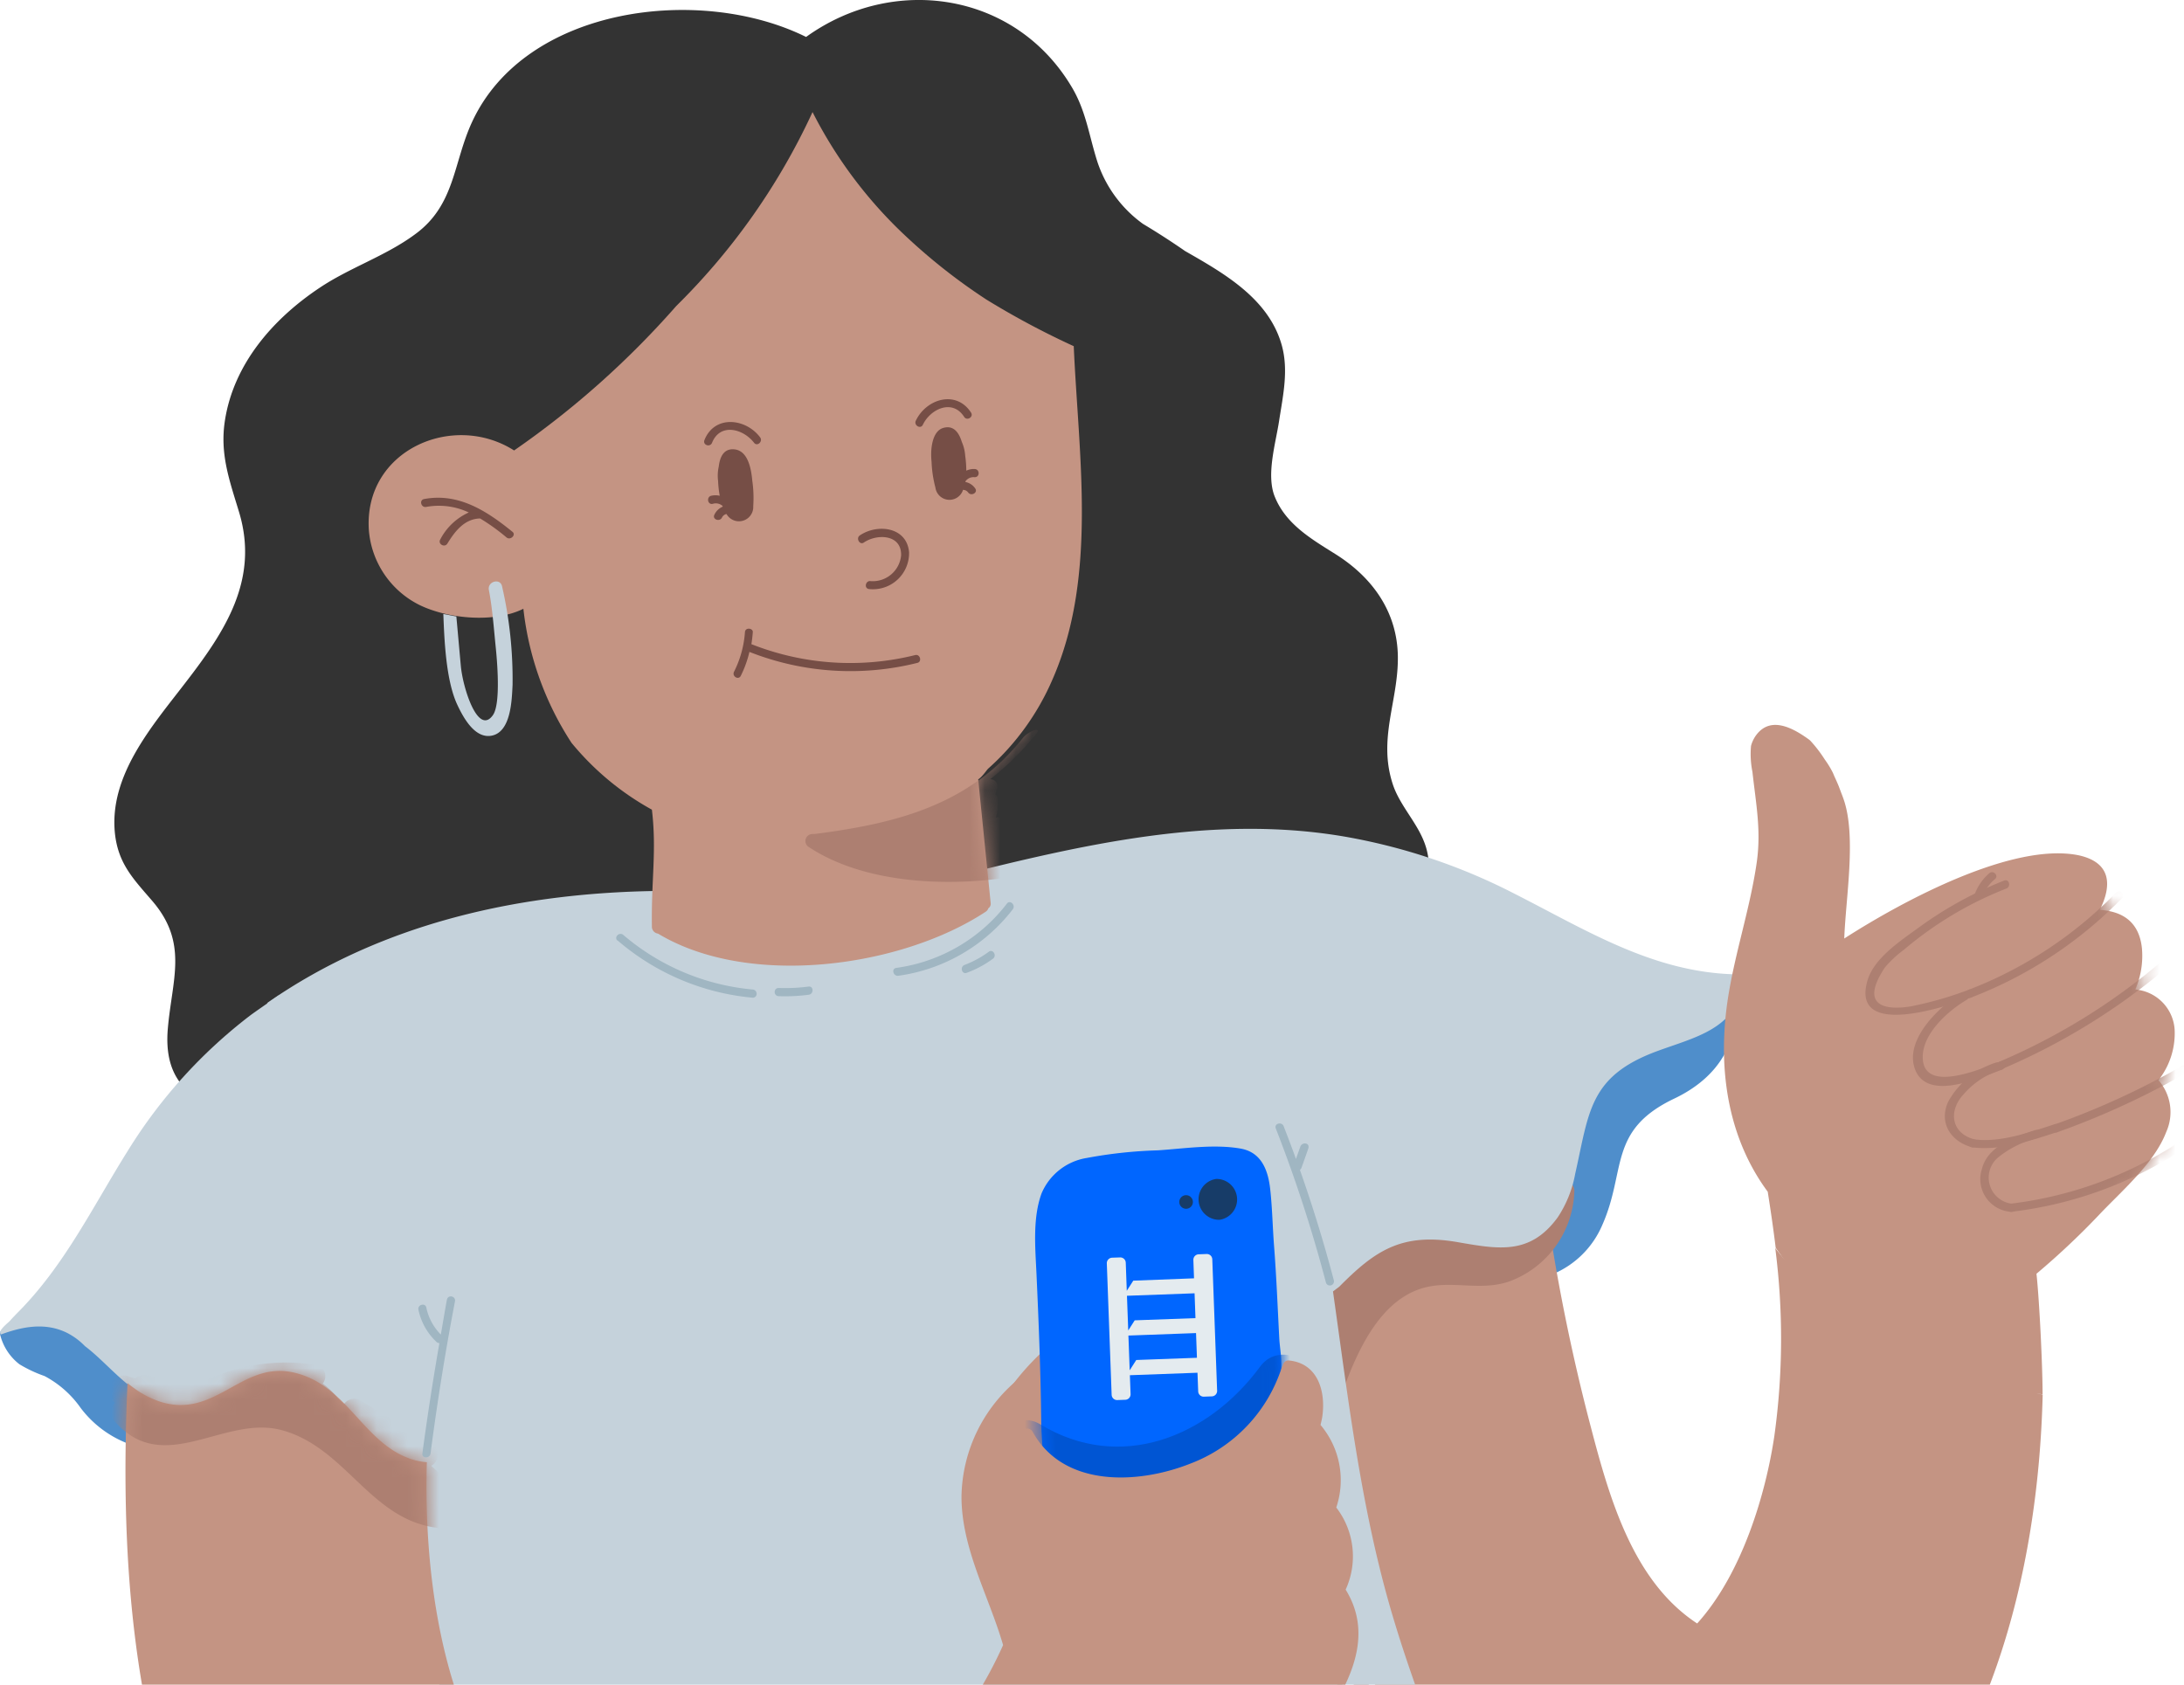
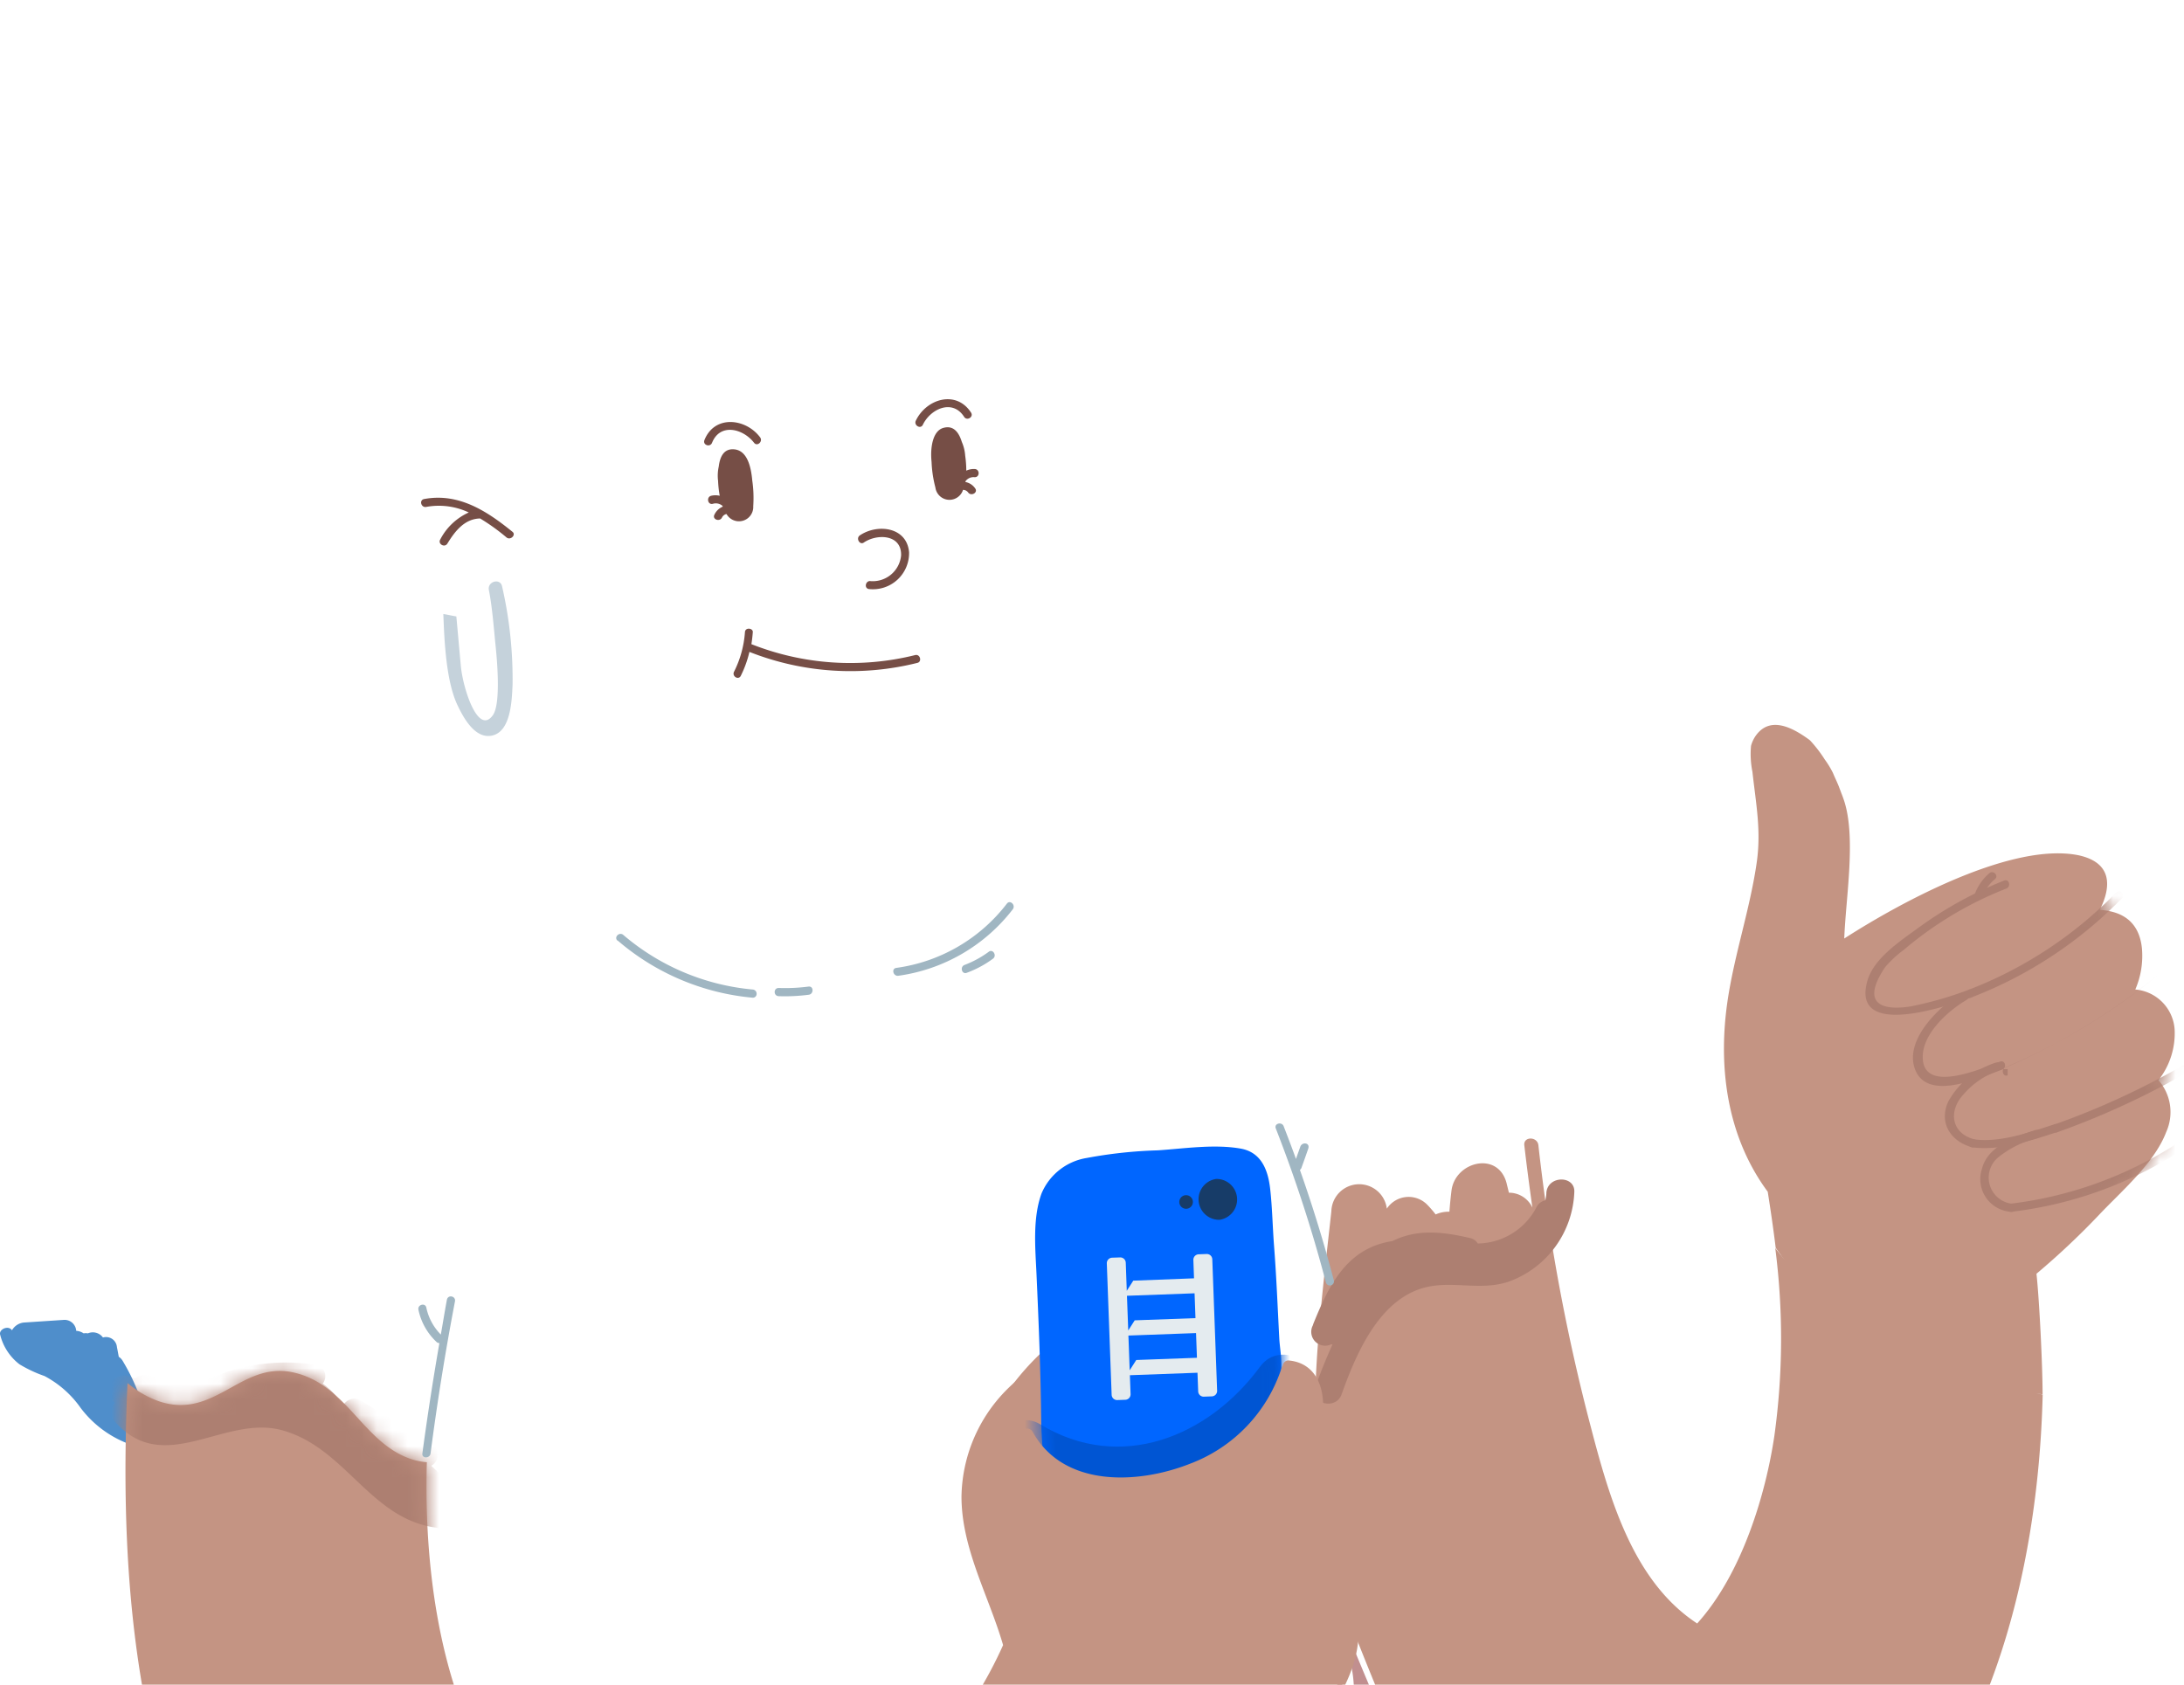
<svg xmlns="http://www.w3.org/2000/svg" xmlns:xlink="http://www.w3.org/1999/xlink" width="140" height="108" viewBox="0 0 140 108">
  <defs>
    <path id="a" d="M15.952 15.754v-1.806c0-.602-.105-1.113-.133-1.673-.105-1.981-.182-3.955-.336-5.936-.091-1.197-.112-2.415-.245-3.612S14.685.368 13.348.13c-1.701-.301-3.619 0-5.327.112a29.085 29.085 0 0 0-4.55.49A3.794 3.794 0 0 0 .58 3.007c-.581 1.589-.399 3.5-.322 5.18.14 3.101.266 6.202.301 9.303 0 .623.056 1.295.098 2.1-.105 2.398-.007 4.8.294 7.182.413 3.038 4.2 1.974 6.3 1.806 2.1-.168 4.291-.217 6.391-.518.791-.112 1.61-.175 2.1-.91.742-1.176.35-3.402.322-4.718-.042-2.247-.112-4.445-.112-6.678z" />
    <path id="c" d="M29.449 20.037a2.758 2.758 0 0 0-2.52-2.54 5.453 5.453 0 0 0 .427-2.626c-.175-1.764-1.31-2.394-2.702-2.478.763-1.533.777-3.03-1.351-3.5-4.2-.86-11.2 2.87-15.03 5.334.092-2.597.792-6.566-.048-8.946-.042-.119-.084-.238-.133-.357l-.168-.448a13.51 13.51 0 0 0-.245-.56c-.084-.182-.098-.238-.154-.35a6.076 6.076 0 0 0-.504-.819 8.4 8.4 0 0 0-.945-1.225l-.091-.07C5.012.752 3.57-.067 2.632 1.18c-.156.21-.27.448-.336.7-.051.555-.02 1.114.09 1.66.232 2.1.575 3.78.267 5.872-.47 3.206-1.582 6.3-1.953 9.506-.476 4.137.238 8.26 2.667 11.543.189 1.197.364 2.394.51 3.591 2.038 2.947 5.04 6.56 8.26 7.924 1.765.777 3.865.882 5.664 1.477.448.154 2.73-.133 3.185 0 0-1.799-.203-5.999-.392-7.735a48.762 48.762 0 0 0 3.969-3.73c1.442-1.54 3.584-3.333 4.354-5.37a3.101 3.101 0 0 0-.504-3.31 4.844 4.844 0 0 0 1.036-3.27z" />
    <path id="e" d="M78.615 14.692a5.124 5.124 0 0 0-.602-5.264 5.481 5.481 0 0 0-1.008-5.292c.035-.161.077-.322.105-.483C77.362 2 76.844.202 75.01.006a.357.357 0 0 0-.42.315.448.448 0 0 0-.07.126 9.8 9.8 0 0 1-5.88 6.174c-3.311 1.309-8.092 1.547-10.08-2.03-.28-.504-1.057-.056-.777.455.042.07.09.133.133.21a1.078 1.078 0 0 0-.224-.105 1.162 1.162 0 0 0-1.61-.75 10.059 10.059 0 0 1 2.415-2.743c.448-.364-.196-1.001-.637-.637a9.926 9.926 0 0 0-3.871 7.7c0 3.353 1.743 6.349 2.667 9.527-4.2 9.4-14.497 17.437-24.605 14.476-10.108-2.961-12.635-16.03-12.334-26.201a4.2 4.2 0 0 1-.952-.182c-3.206-1.036-4.151-4.9-7.742-5.6-3.248-.61-4.9 3.01-8.4 1.904a6.384 6.384 0 0 1-1.246-.581 7.833 7.833 0 0 1-.847-.61C.06 12.019.712 22.729 4.779 32.508c1.946 4.697 4.683 9.26 8.33 12.712 4.2 3.983 9.996 5.978 15.4 7.462 15.876 4.354 31.619-6.566 40.824-20.44a53.529 53.529 0 0 0 7.042-7.945c2.128-2.898 4.277-6.314 2.24-9.604z" />
-     <path id="g" d="M45.2 15.008a52.045 52.045 0 0 1-5.6-2.989 37.352 37.352 0 0 1-4.998-3.906A28.616 28.616 0 0 1 28.456 0a42.392 42.392 0 0 1-8.736 12.432 56.854 56.854 0 0 1-10.395 9.261c-3.934-2.506-9.653 0-9.31 5.11a5.88 5.88 0 0 0 3.255 4.802c1.764.861 4.746 1.183 6.65.238a19.677 19.677 0 0 0 3.087 8.596 17.731 17.731 0 0 0 5.152 4.284c.315 2.681-.05 4.48 0 7.539.018.211.182.38.392.406 5.803 3.5 15.54 2.191 21-1.4a.406.406 0 0 0 .175-.224.35.35 0 0 0 .147-.35l-.798-7.91c.11-.078.208-.17.294-.273.119-.133.217-.273.329-.406a16.268 16.268 0 0 0 4.158-5.775c2.87-6.58 1.652-14.322 1.344-21.322z" />
  </defs>
  <g fill="none" fill-rule="evenodd">
-     <path fill="#333" fill-rule="nonzero" d="M91.475 54.56c-.378-1.602-1.687-2.757-2.19-4.27-.974-2.953.363-5.361.321-8.217-.042-2.856-1.638-5.068-4.004-6.552-1.49-.938-3.157-1.89-3.878-3.661-.58-1.4.056-3.451.273-4.9.252-1.631.623-3.276.147-4.9-.86-2.94-3.689-4.543-6.174-5.964a47.936 47.936 0 0 0-2.702-1.743 8.001 8.001 0 0 1-2.905-3.927c-.56-1.722-.735-3.325-1.694-4.9C65.03-.53 57.245-1.65 51.673 2.369 44.89-.991 33.676.395 30.253 7.836c-1.21 2.625-1.078 5.32-3.654 7.189-1.897 1.4-4.2 2.135-6.139 3.444-2.96 1.98-5.474 4.858-6.04 8.477-.337 2.142.28 3.822.895 5.852 1.33 4.36-.903 7.7-3.45 10.997-2.1 2.737-4.9 5.922-4.495 9.66.217 1.932 1.19 2.905 2.387 4.298 2.331 2.709 1.274 5.019 1.001 8.19-.273 3.17 1.281 4.697 4.284 5.362a.448.448 0 0 0 .546-.364 4.298 4.298 0 0 0 5.131-1.463c.161-.21.448-.658.763-1.155l.084.063c1.4-2.352 4.116-3.311 6.552-4.242 3.353-1.281 7.21-3.36 10.85-2.926 2.898.35 5.39-2.723 5.39-5.39a4.984 4.984 0 0 0-1.183-3.325 5.873 5.873 0 0 0-.056-1.841c-.539-2.863-.91-5.81-2.198-8.45a4.9 4.9 0 0 0-3.192-2.428 92.68 92.68 0 0 1 2.653-7.35c.137-.336.224-.69.26-1.05l.748-1.4c.42-.744.66-1.576.7-2.43 2.541-2.45 5.02-4.97 7.518-7.272a4.676 4.676 0 0 0 1.596-4.382c.173-.205.33-.423.47-.651.321-.07.7-.252.986-.33.343-.097.676-.229.994-.391a4.998 4.998 0 0 0 4.501 2.618v2.8a4.592 4.592 0 0 0 3.591 5.012c.237 1.47.773 2.876 1.575 4.13a6.699 6.699 0 0 0 1.862 1.778v.448a53.053 53.053 0 0 1-1.946 12.663c-2.856 1.582-5.474 4.074-5.523 7.406a8.498 8.498 0 0 0 1.946 5.369 6.034 6.034 0 0 0 3.99 2.33c.947.132 1.912.014 2.8-.342a4.634 4.634 0 0 0 5.425.042c.231-.161.63-.49 1.092-.854l.07-.063c.917-.7 2.037-1.575 2.562-1.498.4.056 1.52 1.008 1.995 1.323a4.816 4.816 0 0 0 3.801.602 5.313 5.313 0 0 0 3.08 1.56 5.446 5.446 0 0 0 5.544-2.687c.202-.36.362-.744.476-1.141-.203 1.946-1.575 3.654-3.24 5.005-.449.364.195.994.636.637 2.184-1.778 4.298-4.067 3.584-7.105z" />
-     <path fill="#4F8ECB" fill-rule="nonzero" d="M111.117 63.213c-.105-.553-.952-.315-.847.23.08.414.123.833.126 1.254a1.239 1.239 0 0 0-1.743.049l-.588.567-.784.16a1.302 1.302 0 0 0-1.246 1.219 7.637 7.637 0 0 0-3.605 2.03 1.232 1.232 0 0 0-.44.448c-.134.238-.253.483-.386.7a1.484 1.484 0 0 0-.077.147c-.7 1.323-1.4 2.674-2.009 4.06a1.351 1.351 0 0 0 .168 1.477c-.334.59-.6 1.218-.79 1.869a1.4 1.4 0 0 0-.064.49l-.119.21-.105.112c-.25.264-.514.514-.79.749-1.05.889-.043 2.212 1.063 2.156a.462.462 0 0 0 .637.553 5.922 5.922 0 0 0 3.192-3.157c1.554-3.5.357-6.062 4.585-8.092 2.982-1.407 4.46-3.9 3.822-7.231z" />
    <path fill="#C49483" fill-rule="nonzero" d="M130.038 89.197a96.831 96.831 0 0 1-6.44-2.471c-3.633-1.554-7.322-3.5-9.8-6.713a45.269 45.269 0 0 1-.056 12.033c-.546 3.696-2.058 8.834-4.949 12.033-4.08-2.674-5.6-7.931-6.818-12.6a125.447 125.447 0 0 1-3.36-18.06c-.063-.567-.966-.574-.903 0 .154 1.33.33 2.667.518 3.997a1.652 1.652 0 0 0-1.505-.952l-.147-.602c-.539-2.1-3.31-1.4-3.535.476-.056.448-.098.896-.133 1.344a2.03 2.03 0 0 0-.882.175 6.426 6.426 0 0 0-.504-.588 1.673 1.673 0 0 0-2.625.217 1.785 1.785 0 0 0-3.556.175c-.959 8.75-2.205 17.374 1.057 25.683-.005.09-.005.182 0 .273a224.476 224.476 0 0 0 1.813 4.543c1.057 2.583 2.044 5.208 3.108 7.798.336.336.7.665 1.106 1.05-.252.049-.3.259-.21.574 2.87 3.759 6.16 7 9.303 7.56 6.468 1.162 12.327.497 17.34-3.983 8.588-7.7 11.801-20.202 12.081-31.752-.623-.168-.3-.014-.903-.21z" />
    <path fill="#AD7F71" fill-rule="nonzero" d="M99.126 76.464c0 .175-.035.329-.063.49a.819.819 0 0 0-.553.406 4.305 4.305 0 0 1-3.78 2.359.763.763 0 0 0-.504-.35c-1.792-.42-3.416-.581-4.97.196a5.649 5.649 0 0 0-.889.21c-2.303.756-3.304 2.947-4.158 5.04-.02.048-.036.097-.049.147a.889.889 0 0 0 1.162 1.225h.098a34.015 34.015 0 0 0-1.106 2.737c-.378 1.064 1.316 1.519 1.687.462.903-2.527 2.282-5.768 4.935-6.72 1.932-.7 3.815.16 5.782-.504a6.363 6.363 0 0 0 4.2-5.747c.05-1.071-1.7-1.071-1.792.049z" />
    <path fill="#4F8ECB" fill-rule="nonzero" d="M10.625 92.102a5.649 5.649 0 0 1-2.002-.4.952.952 0 0 0 .427-.433.777.777 0 0 0 .21-.826 13.643 13.643 0 0 0-1.4-3.206.77.77 0 0 0-.245-.252c-.042-.21-.077-.42-.119-.623a.7.7 0 0 0-.896-.616.805.805 0 0 0-.966-.266.7.7 0 0 0-.273 0 .945.945 0 0 0-.476-.161.749.749 0 0 0-.826-.7l-2.534.168a.987.987 0 0 0-.756.497c-.23-.35-.868-.063-.756.294a3.437 3.437 0 0 0 1.232 1.883 8.449 8.449 0 0 0 1.61.756 6.587 6.587 0 0 1 2.31 2.037 6.888 6.888 0 0 0 5.425 2.75.452.452 0 0 0 .035-.902z" />
    <path fill="#C18F8F" fill-rule="nonzero" d="M91.14 116.483c-.113-.266-.218-.532-.323-.798l-.665-.966c-.455-.511-2.54-.14-2.408-.665-1.316-2.1-1.099-3.353-.994-4.816-.322-.567-.63-1.106-.903-1.596s-.504 7.37-.224 7.882c1.666 3.003 4.697 5.11 8.12 6.552-.966-1.813-1.813-3.696-2.604-5.593z" />
    <path fill="#C18F8F" fill-rule="nonzero" d="M90.152 114.726c.168.196.336.378.497.553-1.057-2.611-2.044-5.257-3.143-7.854-.392-.931-.777-1.87-1.155-2.8-.025.45-.008.903.05 1.35a8.001 8.001 0 0 1 .35 3.27c.951 1.659 2.1 3.57 3.401 5.48z" />
-     <path fill="#C5D2DB" fill-rule="nonzero" d="M111.67 62.68a.413.413 0 0 0-.37-.216c-5.32-.105-9.626-2.842-14.225-5.173a37.982 37.982 0 0 0-11.025-3.682c-8.4-1.4-16.737.56-24.85 2.59-.539.133-.329.945.196.868a3.304 3.304 0 0 0-1.512 1.876 1.288 1.288 0 0 0-.154.119c-4.616.564-9.266.815-13.916.749a3.871 3.871 0 0 0-2.037-1.617 6.503 6.503 0 0 0-.994-.28.448.448 0 0 0-.273-.798c-8.967.063-17.969 2.002-25.389 7.189a30.1 30.1 0 0 1 4.34 4.2 47.866 47.866 0 0 1 7.637 12.789 45.052 45.052 0 0 1 2.1 6.202 1.925 1.925 0 0 0-1.855 1.274 30.305 30.305 0 0 0-.476 1.547 1.673 1.673 0 0 0-1.736 1.736 79.555 79.555 0 0 0 2.45 22.63 1.596 1.596 0 0 0 2.1 1.205c.196.7.385 1.4.595 2.1a1.785 1.785 0 0 0 2.8.938c.224.595.448 1.204.7 1.799a2.1 2.1 0 0 0 .434.7c.057 2.188.244 4.372.56 6.538a5.775 5.775 0 0 0-.413 4.242 3.794 3.794 0 0 0 .42 3.199 47.822 47.822 0 0 1-1.694-.553c-.56-.196-.784.7-.245.868 11.81 4.2 25.11 3.45 37.345 1.778 9.702-1.33 18.655-4.494 26.187-10.297-.532-1.4-1.07-2.8-1.638-4.158-2.632-6.475-5.516-12.866-7.504-19.6-1.988-6.734-2.8-13.734-3.78-20.65l.4-.301c2.267-2.282 3.975-3.5 7.636-2.85 2.597.449 4.6.82 6.363-1.588.563-.847.946-1.8 1.127-2.8.896-3.955.882-6.244 5.222-7.854 2.478-.917 5.047-1.4 5.6-4.382a.451.451 0 0 0-.126-.336z" />
    <path fill="#C49483" fill-rule="nonzero" d="M70.328 88.37a1.813 1.813 0 0 0 0-2.547 1.848 1.848 0 0 0-2.54 0 16.52 16.52 0 0 0-3.417 3.703 1.568 1.568 0 0 0-.238.644c-.48.616-.922 1.262-1.323 1.932a1.673 1.673 0 0 0 .7 2.415c.616 1.323 2.8 1.617 3.304-.042l.063-.077a20.874 20.874 0 0 1 2.485-3.164c.58-.58.666-1.492.203-2.17l.12-.154c.21-.217.42-.371.643-.54z" />
    <g transform="translate(66.185 73.506)">
      <mask id="b" fill="#fff">
        <use xlink:href="#a" />
      </mask>
      <use fill="#06F" fill-rule="nonzero" xlink:href="#a" />
      <path fill="#0055D3" fill-rule="nonzero" d="M14.601 14.095C11.283 18.617 5.62 20.92.496 17.805c-1.925-1.169-3.689 1.855-1.764 3.024 6.839 4.158 14.462 1.064 18.9-4.97 1.33-1.813-1.708-3.563-3.031-1.764z" mask="url(#b)" />
    </g>
    <g transform="translate(109.949 45.94)">
      <mask id="d" fill="#fff">
        <use xlink:href="#c" />
      </mask>
      <use fill="#C49483" fill-rule="nonzero" xlink:href="#c" />
-       <path fill="#AD7F71" fill-rule="nonzero" d="M16.415 18.007a26.95 26.95 0 0 0 9.653-6.356c.238-.245-.133-.616-.371-.37a26.369 26.369 0 0 1-9.422 6.222c-.308.12-.175.63.14.504zM18.375 22.6a41.51 41.51 0 0 0 10.465-6.413c.266-.217-.112-.58-.371-.37a40.467 40.467 0 0 1-10.234 6.3c-.308.125-.168.636.14.51V22.6zM21.917 26.652a51.1 51.1 0 0 0 9.45-4.5c.294-.176 0-.63-.26-.456a50.225 50.225 0 0 1-9.33 4.445c-.315.112-.182.616.14.511zM18.977 31.748a25.501 25.501 0 0 0 11.158-4.102c.28-.189 0-.644-.266-.455a25.151 25.151 0 0 1-10.892 4.032c-.336 0-.336.553 0 .525z" mask="url(#d)" />
+       <path fill="#AD7F71" fill-rule="nonzero" d="M16.415 18.007a26.95 26.95 0 0 0 9.653-6.356c.238-.245-.133-.616-.371-.37a26.369 26.369 0 0 1-9.422 6.222c-.308.12-.175.63.14.504zM18.375 22.6a41.51 41.51 0 0 0 10.465-6.413a40.467 40.467 0 0 1-10.234 6.3c-.308.125-.168.636.14.51V22.6zM21.917 26.652a51.1 51.1 0 0 0 9.45-4.5c.294-.176 0-.63-.26-.456a50.225 50.225 0 0 1-9.33 4.445c-.315.112-.182.616.14.511zM18.977 31.748a25.501 25.501 0 0 0 11.158-4.102c.28-.189 0-.644-.266-.455a25.151 25.151 0 0 1-10.892 4.032c-.336 0-.336.553 0 .525z" mask="url(#d)" />
    </g>
-     <path fill="#C5D2DB" fill-rule="nonzero" d="M32.724 87.216c-1.218-4.823-2.723-9.38-5.334-13.608-2.184-3.5-6.223-7.238-9.52-9.8-.266.196-1.56 1.085-1.827 1.288a32.2 32.2 0 0 0-7.798 8.596c-2.282 3.626-4.102 7.455-7.154 10.5-.147.154-.3.308-.44.469-.14.16-.63.504-.645.784.008.04.022.077.042.112 1.351-.497 2.8-.798 4.2-.133.446.22.851.517 1.197.875 1.526 1.155 2.8 2.982 4.788 3.612 3.5 1.106 5.16-2.513 8.4-1.904 3.591.7 4.536 4.543 7.742 5.6 1.94.623 3.661-.224 5.362-.861-.168-1.736 1.4-3.871.987-5.53z" />
    <path fill="#E4EBEF" fill-rule="nonzero" d="M77.347 80.393a.351.351 0 0 1 .364.338l.31 8.425a.351.351 0 0 1-.34.364l-.51.019a.351.351 0 0 1-.364-.338l-.045-1.196-4.334.159.045 1.21a.351.351 0 0 1-.339.365l-.51.018a.351.351 0 0 1-.365-.338l-.309-8.425a.351.351 0 0 1 .338-.364l.512-.018a.351.351 0 0 1 .364.338l.065 1.802.417-.65 3.894-.15-.042-1.176a.351.351 0 0 1 .338-.364l.511-.019zm-.678 5.069l-4.335.159.082 2.228.421-.661 3.89-.142-.058-1.584zm-.094-2.55l-4.334.159.082 2.225.415-.651 3.895-.141-.058-1.592z" />
    <g transform="translate(7.645 87.217)">
      <mask id="f" fill="#fff">
        <use xlink:href="#e" />
      </mask>
      <use fill="#C49483" fill-rule="nonzero" xlink:href="#e" />
      <path fill="#AD7F71" fill-rule="nonzero" d="M21.418 8.994a.791.791 0 0 0-.133-1.008c-.42-.427-.847-.833-1.281-1.232a.84.84 0 0 0 0-1.456l-4.501-2.716a.805.805 0 0 0-1.092.21l-.42-.392a4.844 4.844 0 0 0-.945-.917.777.777 0 0 0-.476-1.24h-.238c-2.34-.317-4.724.05-6.86 1.058H5.36A9.898 9.898 0 0 1 1.797.944a.952.952 0 0 0-.791.21L.48.979A1.008 1.008 0 0 0-.534 2.526l.259.182a.882.882 0 0 0 0 1.218c3.157 3.57 7-.462 10.703.546 4.424 1.204 5.894 6.482 11.018 6.3 1.064-.063 1.078-1.792-.028-1.778z" mask="url(#f)" />
    </g>
    <path fill="#173C68" fill-rule="nonzero" d="M77.958 75.582a1.316 1.316 0 0 1 .217 2.618 1.316 1.316 0 0 1-.217-2.618zM75.977 76.625a.436.436 0 1 1 .077.868.436.436 0 0 1-.077-.868z" />
    <path fill="#A0B6C2" fill-rule="nonzero" d="M28.65 83.31c-.14.749-.259 1.498-.392 2.247a3.458 3.458 0 0 1-.93-1.73c-.07-.328-.575-.188-.505.14a3.92 3.92 0 0 0 1.162 2.066.238.238 0 0 0 .182.07 185.659 185.659 0 0 0-1.092 7.077c-.042.336.483.329.525 0 .425-3.267.945-6.51 1.561-9.73.084-.357-.427-.476-.51-.14zM85.504 82.085A90.631 90.631 0 0 0 83.327 75a.259.259 0 0 0 .098-.126c.147-.406.294-.82.434-1.225.14-.406-.392-.455-.504-.14-.112.315-.189.525-.28.79-.252-.7-.518-1.4-.79-2.1-.12-.307-.624-.174-.505.14A89.705 89.705 0 0 1 85 82.24a.264.264 0 0 0 .504-.154z" />
    <g fill="#AD7F71" fill-rule="nonzero">
      <path d="M128.477 56.45a24.752 24.752 0 0 0-5.439 2.983c-1.169.86-2.919 1.98-3.332 3.444-1.099 3.843 5.39 1.526 6.657 1.07.315-.111.182-.615-.14-.503a23.296 23.296 0 0 1-3.682 1.064c-1.113.196-3.598.336-1.708-2.492.359-.421.765-.8 1.211-1.127a23.219 23.219 0 0 1 6.573-3.927c.308-.126.175-.637-.14-.511z" />
      <path d="M125.79 63.633c-1.4.805-3.732 2.989-3.039 4.9.791 2.142 4.2.539 5.6.035.315-.12.182-.63-.14-.511-1.204.455-5.047 2.149-4.956-.378.05-1.484 1.666-2.905 2.8-3.57a.26.26 0 0 0-.266-.448v-.028zM126.412 73.552c1.82.245 3.745-.427 5.453-.973.322-.105.182-.61-.14-.511-1.582.51-3.5 1.204-5.173.973-.329-.042-.469.462-.14.51z" />
      <path d="M127.945 68.12a5.355 5.355 0 0 0-3.059 2.506c-.623 1.365.168 2.555 1.526 2.926a.266.266 0 0 0 .14-.511c-1.477-.4-1.666-1.806-.7-2.863a5.243 5.243 0 0 1 2.261-1.547c.322-.112.182-.616-.14-.511h-.028zM130.458 72.453c-1.274.406-3.045 1.015-3.409 2.478a2.1 2.1 0 0 0 1.876 2.758c.336.035.336-.49 0-.525a1.687 1.687 0 0 1-.875-2.933 6.377 6.377 0 0 1 2.548-1.267c.322-.105.19-.616-.14-.511zM127.098 57.445c.168-.425.44-.8.791-1.092.252-.224-.119-.595-.37-.371a3.241 3.241 0 0 0-.925 1.323c-.126.315.385.448.504.14z" />
    </g>
    <g transform="translate(23.63 7.185)">
      <mask id="h" fill="#fff">
        <use xlink:href="#g" />
      </mask>
      <use fill="#C49483" fill-rule="nonzero" xlink:href="#g" />
      <path fill="#AD7F71" fill-rule="nonzero" d="M44.64 47.208c-.623.161-1.246.294-1.87.406a.427.427 0 0 0-.265-.756h-2.016l.147-.091a.441.441 0 0 0-.091-.798.427.427 0 0 0-.273-.756h-.063c.123-.364.164-.752.119-1.134a.413.413 0 0 0-.161-.336c.042-.14.09-.28.133-.42a.455.455 0 0 0-.455-.553 17.934 17.934 0 0 0 2.975-2.947c.35-.434-.525-.147-.875.294-3.41 4.284-8.043 5.488-13.377 6.167a.231.231 0 0 0-.098 0 .448.448 0 0 0-.273.819c4.277 2.856 11.403 2.667 16.1 1.232a.406.406 0 0 0 .252-.21l.287-.063a.441.441 0 0 0-.196-.854z" mask="url(#h)" />
    </g>
    <path fill="#C5D2DB" fill-rule="nonzero" d="M32.185 37.593c-.112-.553-.952-.322-.847.23.224 1.156.315 2.444.434 3.613.091.882.343 3.675-.175 4.41-.952 1.344-1.932-1.736-2.058-3.171-.07-.742-.28-3.13-.287-3.157-.28-.042-.553-.112-.833-.154.063 1.68.168 4.235.882 5.789.371.798 1.12 2.226 2.22 2.009 1.245-.245 1.287-2.303 1.336-3.255a26.635 26.635 0 0 0-.672-6.314z" />
    <path fill="#764E46" fill-rule="nonzero" d="M32.85 34.093c-1.645-1.337-3.458-2.513-5.663-2.1-.336.063-.196.574.14.504a4.487 4.487 0 0 1 2.723.357 3.829 3.829 0 0 0-1.827 1.729c-.175.287.273.553.455.266.476-.777 1.092-1.59 2.1-1.61.596.36 1.163.768 1.694 1.218.252.203.63-.168.378-.364zM62.481 30.593c.336 0 .336-.511 0-.525a1.162 1.162 0 0 0-.539.105 6.839 6.839 0 0 0-.07-.952 2.667 2.667 0 0 0-.217-.89c-.189-.615-.539-1.091-1.197-.895-.658.196-.84 1.232-.742 2.177.021.553.104 1.103.245 1.638a.91.91 0 0 0 1.771.154c.13 0 .253.062.33.168.202.266.65 0 .447-.266a.98.98 0 0 0-.623-.406.091.091 0 0 0 0-.042.637.637 0 0 1 .595-.266zM62.25 26.456c-.952-1.477-2.87-.89-3.542.51-.147.302.301.568.448.267.483-1.015 1.897-1.68 2.646-.511.175.28.623.02.448-.266zM45.688 32.3c-.329.078-.42-.44-.098-.517.18-.042.367-.042.546 0a6.818 6.818 0 0 1-.105-.952 2.716 2.716 0 0 1 .042-.917c.077-.637.33-1.176 1.008-1.106.791.084 1.057 1.043 1.141 1.995.08.547.1 1.1.063 1.652a.917.917 0 0 1-1.715.497.42.42 0 0 0-.287.224c-.147.3-.637.126-.49-.175.107-.233.297-.417.532-.518v-.042a.651.651 0 0 0-.637-.14zM45.156 28.213c.651-1.631 2.653-1.4 3.57-.175.196.266-.189.616-.392.343-.7-.903-2.17-1.281-2.688 0-.126.322-.616.147-.49-.168zM55.117 34.324c-.273.189 0 .644.26.455.832-.567 2.421-.54 2.386.826a1.827 1.827 0 0 1-1.939 1.652c-.322-.07-.462.434-.14.504a2.317 2.317 0 0 0 2.59-2.36c-.147-1.637-2.044-1.833-3.157-1.077zM58.666 41.996a17.227 17.227 0 0 1-10.5-.7c.042-.252.07-.511.091-.77.021-.26-.483-.33-.504 0a6.664 6.664 0 0 1-.7 2.54c-.147.295.287.554.434.26a7.042 7.042 0 0 0 .553-1.533 17.647 17.647 0 0 0 10.78.7c.294-.084.161-.574-.154-.497z" />
    <path fill="#A0B6C2" fill-rule="nonzero" d="M39.584 60.287a15.4 15.4 0 0 0 8.666 3.675c.336 0 .336-.497 0-.525a14.826 14.826 0 0 1-8.295-3.5c-.252-.217-.623.147-.37.37v-.02zM49.916 63.864c.64.022 1.282-.008 1.918-.091.336-.035.336-.56 0-.525-.636.083-1.277.113-1.918.09-.343 0-.343.512 0 .526zM64.546 57.928a10.78 10.78 0 0 1-7.09 4.123c-.337.049-.197.553.132.504a11.2 11.2 0 0 0 7.33-4.256c.21-.266-.162-.637-.372-.371zM63.384 61.015c-.476.352-1 .637-1.554.847-.315.119-.175.623.14.504.6-.22 1.166-.524 1.68-.903.273-.196 0-.651-.266-.448z" />
  </g>
</svg>